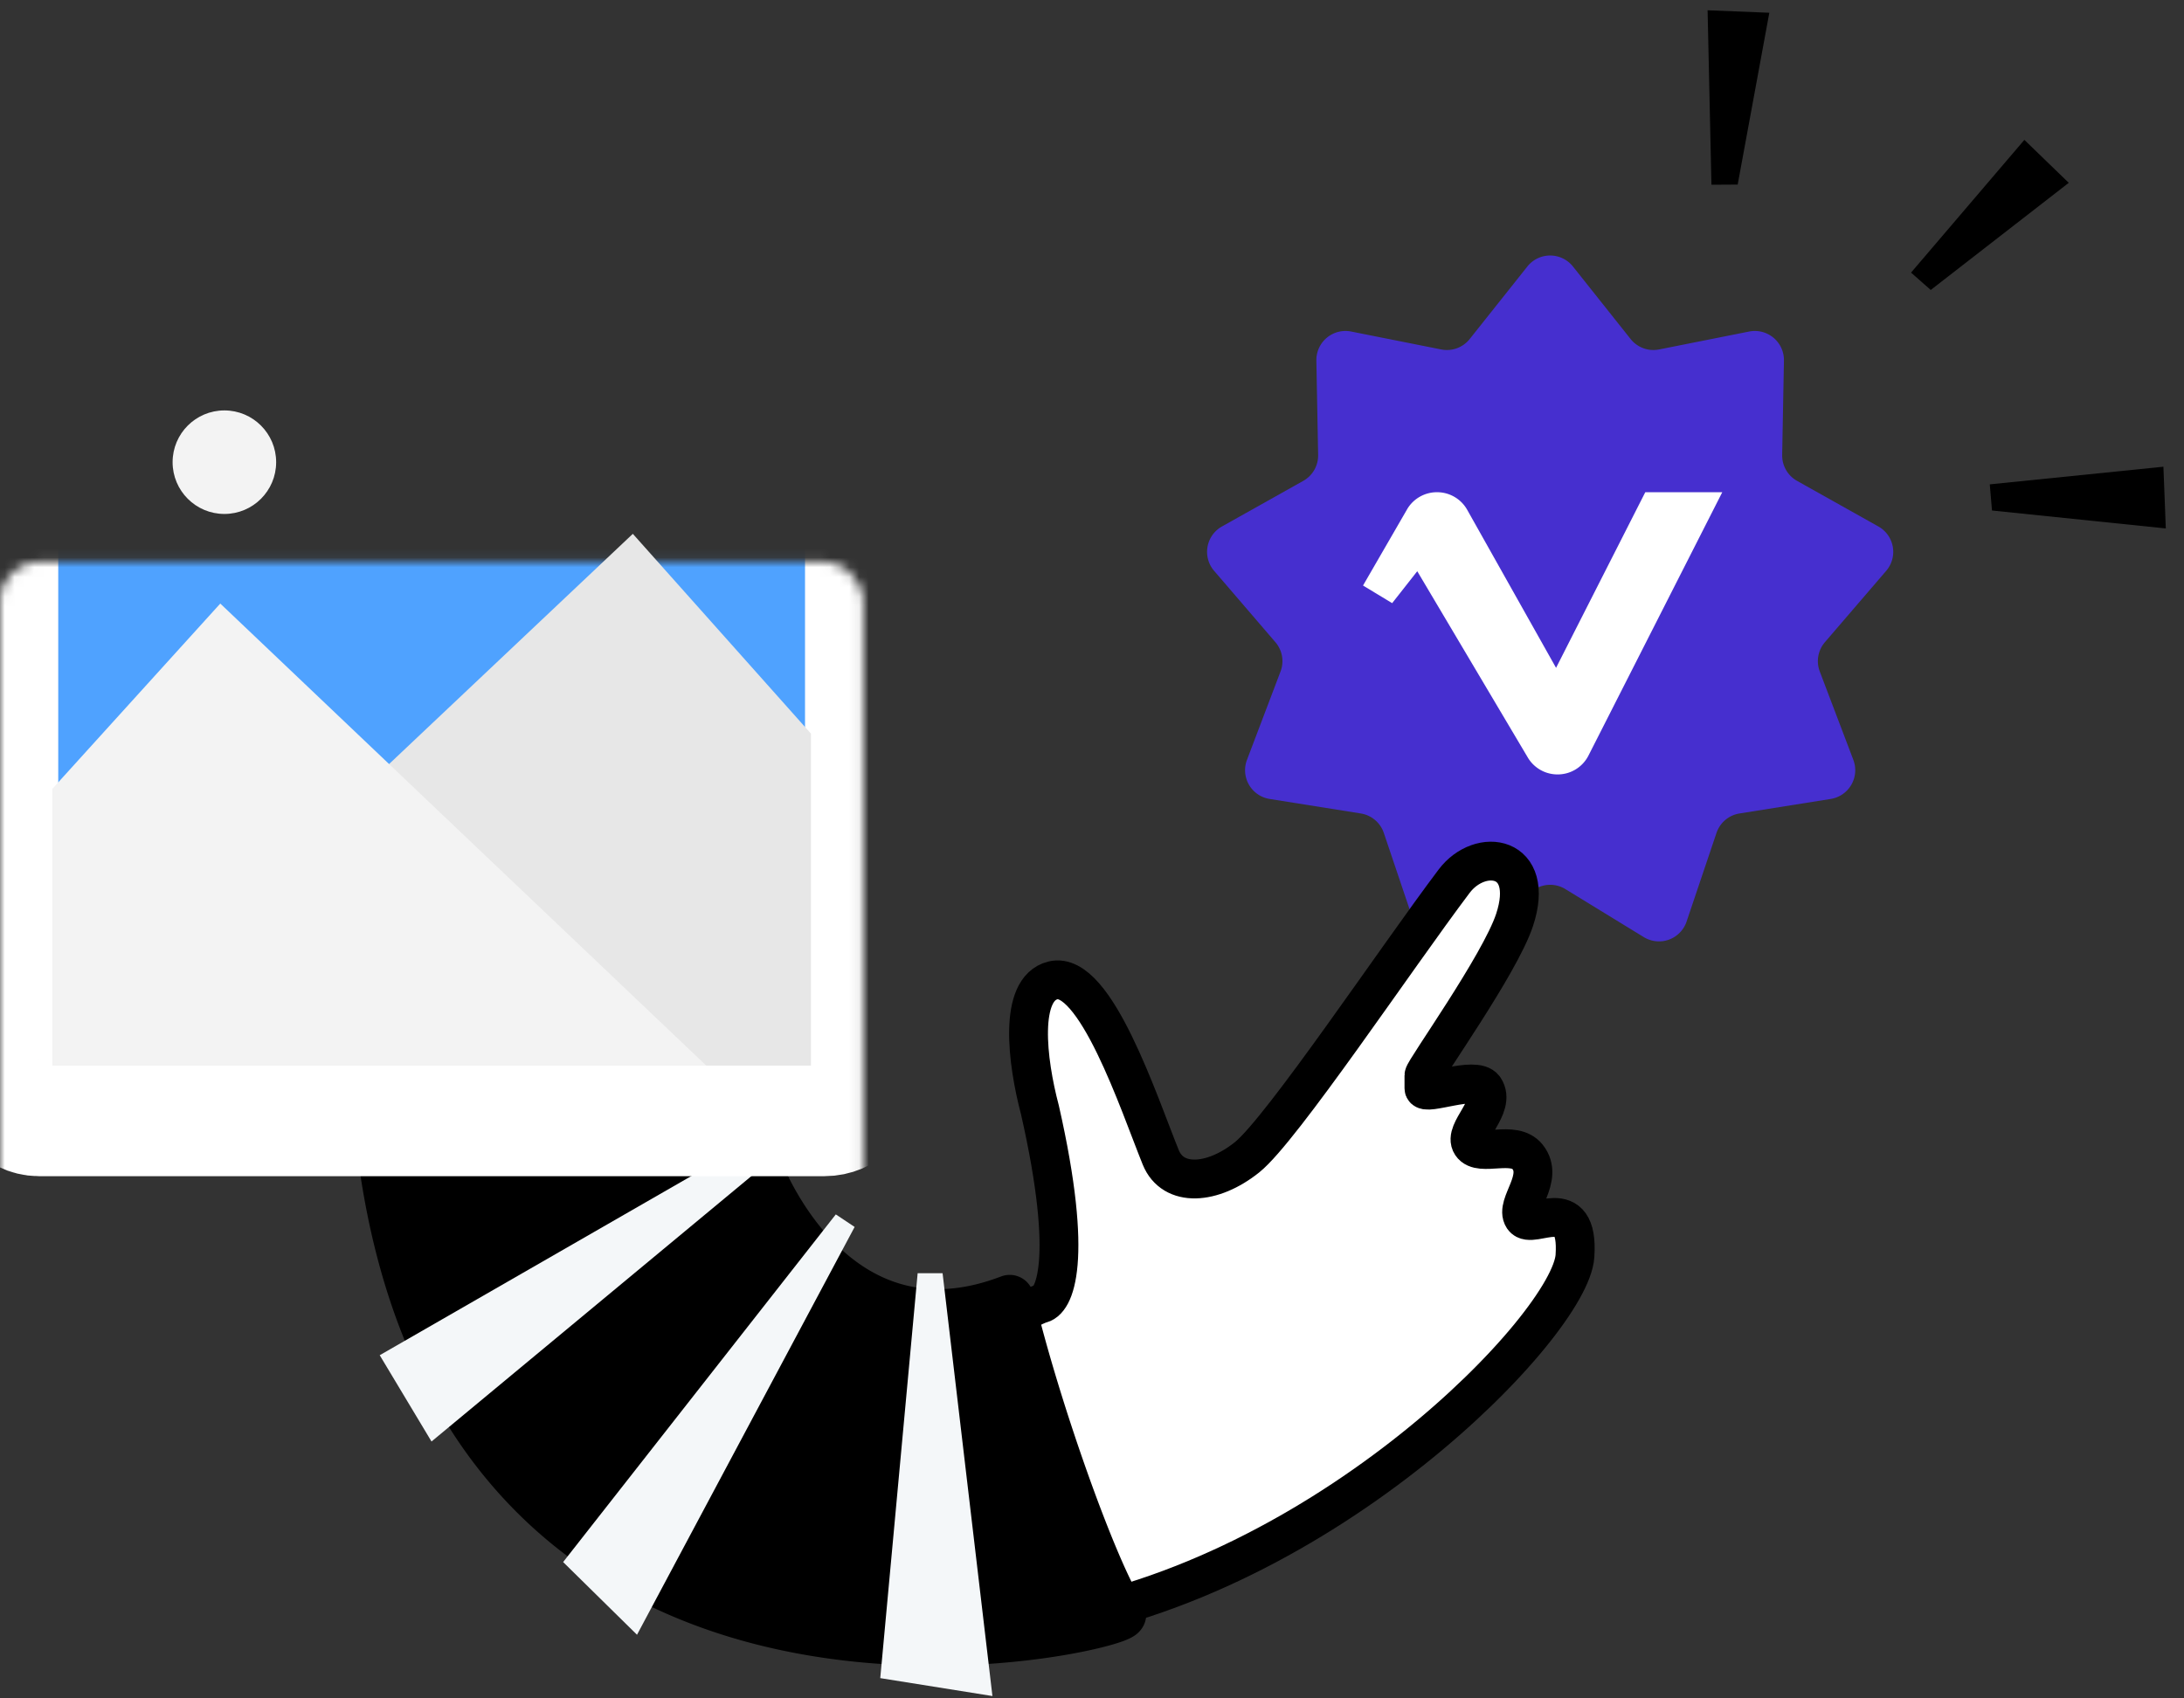
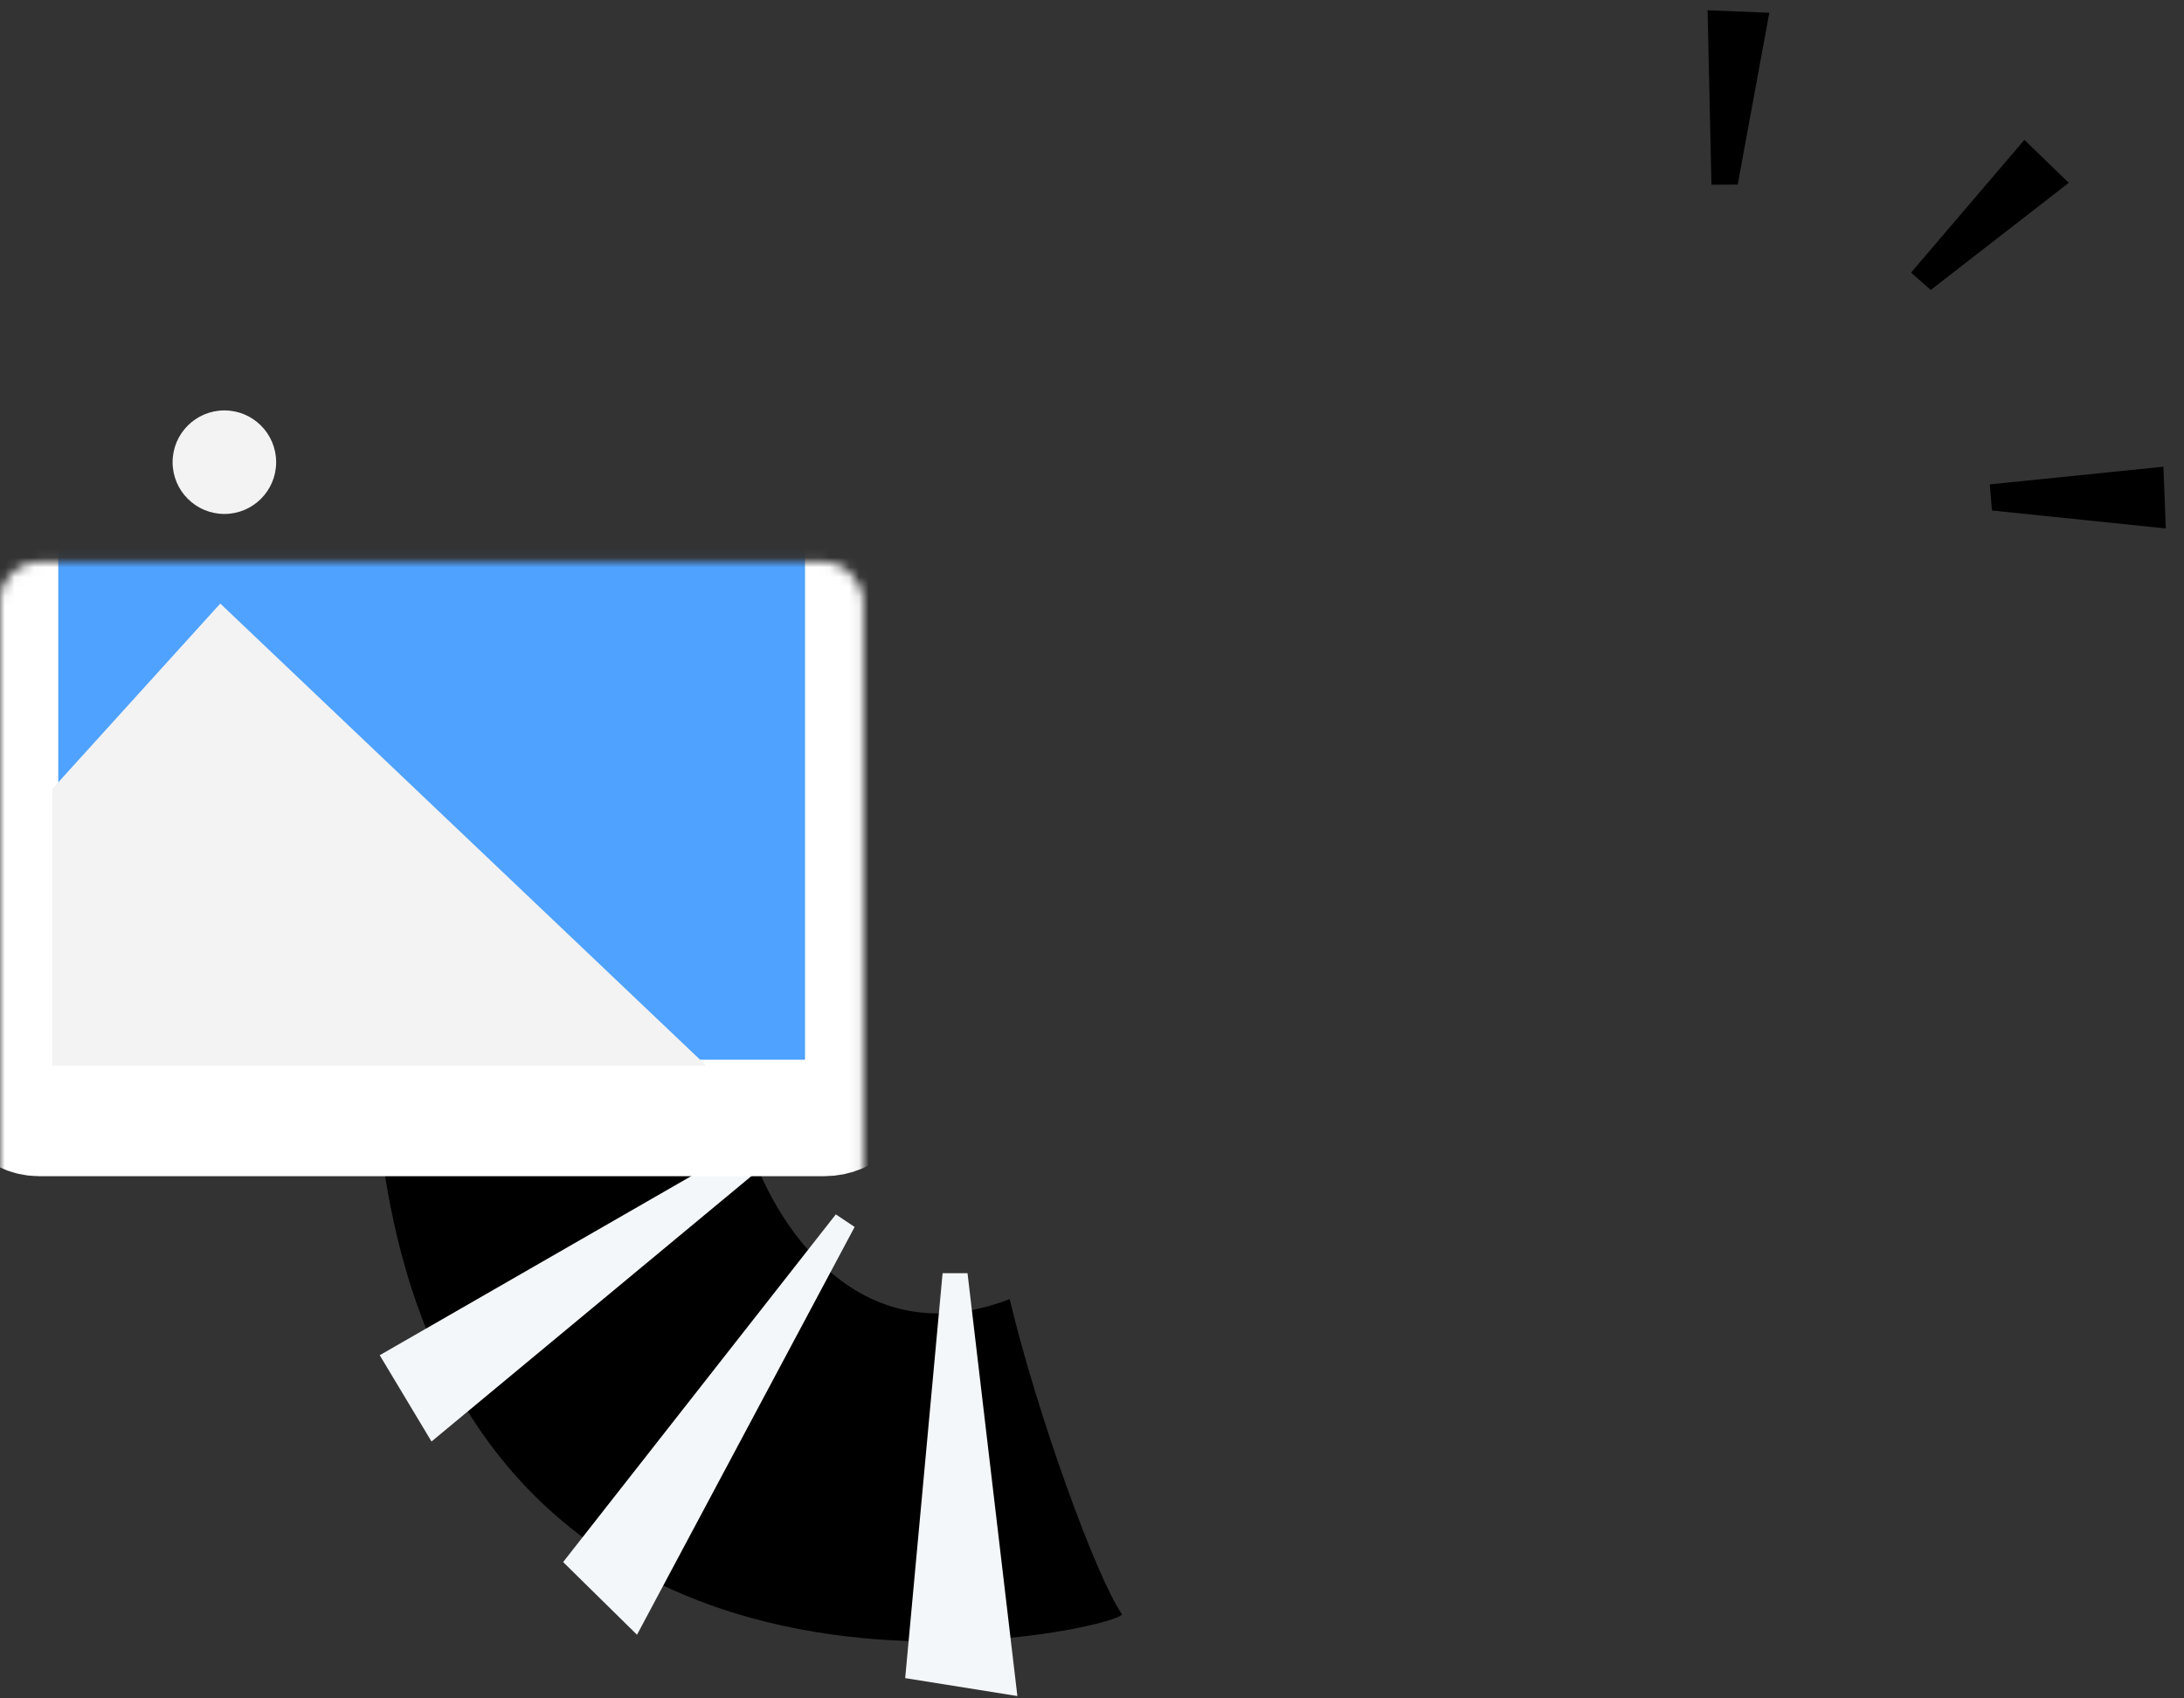
<svg xmlns="http://www.w3.org/2000/svg" width="225" height="175" fill="none">
  <rect width="100%" height="100%" fill="#333333" stroke="none" />
-   <path fill-rule="evenodd" clip-rule="evenodd" d="M161.267 91.611a3 3 0 0 0-3.133 0l-8.08 4.947a3 3 0 0 1-4.409-1.6l-3.082-9.136a3 3 0 0 0-2.371-2.003l-9.394-1.496a3 3 0 0 1-2.332-4.028l3.457-9.104a3 3 0 0 0-.528-3.02l-6.316-7.354a3 3 0 0 1 .809-4.57l8.377-4.699a3.001 3.001 0 0 0 1.532-2.672l-.182-9.717a3 3 0 0 1 3.585-2.998l9.278 1.846a3 3 0 0 0 2.934-1.075l5.94-7.472a3 3 0 0 1 4.696 0l5.94 7.472a3 3 0 0 0 2.934 1.075l9.278-1.846a3 3 0 0 1 3.585 2.998l-.182 9.717a3 3 0 0 0 1.533 2.672l8.376 4.698a3 3 0 0 1 .809 4.571l-6.316 7.354a3 3 0 0 0-.528 3.02l3.458 9.104a3 3 0 0 1-2.333 4.028l-9.394 1.496a3.001 3.001 0 0 0-2.371 2.003l-3.082 9.136a3 3 0 0 1-4.409 1.6l-8.079-4.947z" fill="#462FCF" />
-   <path fill-rule="evenodd" clip-rule="evenodd" d="M169.5 50.718h7.931L163.64 77.867a3.553 3.553 0 0 1-3.099 1.928 3.558 3.558 0 0 1-3.178-1.8l-11.354-19.137-2.586 3.29-3.001-1.817 4.579-7.92a3.561 3.561 0 0 1 3.105-1.693 3.555 3.555 0 0 1 3.041 1.8l9.161 16.296 9.192-18.096z" fill="#fff" />
-   <path d="M69.792 116.58H39.563c8.891 36.896 38.23 55.123 67.57 50.677 29.339-4.445 54.649-30.745 55.123-37.842.445-6.668-4.446-2.611-5.335-3.944-.889-1.334 2.223-4.058.445-6.28-1.416-1.77-4.89.056-5.779-1.277-.889-1.334 2.591-3.893 1.334-5.779-.889-1.334-6.224.832-6.224 0v-1.334c0-.501 7.811-11.394 9.335-16.003 2.223-6.724-3.54-7.557-6.223-4.001-5.928 7.853-17.782 25.605-21.338 28.45-3.556 2.845-7.629 3.112-8.891 0-2.223-5.482-6.749-19.317-11.113-18.226-3.557.889-2.668 8.298-1.334 13.336 3.556 15.648 1.482 19.856 0 20.004-21.693 9.958-33.933-7.705-37.341-17.781z" fill="#fff" stroke="#000" stroke-width="4" stroke-linejoin="round" />
  <path d="M115.579 166.313c-2.649-3.806-8.742-20.597-11.558-32.452-16.714 6.402-25.19-9.723-27.116-16.836H39.119c7.557 67.57 77.349 50.565 76.46 49.288z" fill="#000" />
-   <path d="m104.021 133.861 2.433-.577a2.502 2.502 0 0 0-3.327-1.757l.894 2.334zm11.558 32.452-2.051 1.428 2.051-1.428zm-76.46-49.288v-2.5h-2.795l.31 2.778 2.485-.278zm37.786 0 2.413-.653-.5-1.847h-1.913v2.5zm24.684 17.414c1.435 6.041 3.692 13.294 5.92 19.51 1.116 3.111 2.233 5.988 3.247 8.343.988 2.296 1.95 4.269 2.772 5.449l4.103-2.857c-.503-.723-1.296-2.275-2.283-4.569-.962-2.234-2.041-5.01-3.132-8.053-2.185-6.095-4.382-13.165-5.762-18.978l-4.865 1.155zm11.939 33.302a2.452 2.452 0 0 1-.418-1.734c.074-.542.309-.919.448-1.108.259-.35.538-.519.56-.533.109-.07.126-.061-.064.012-.328.126-.925.312-1.796.528-1.719.426-4.291.913-7.461 1.261-6.347.698-14.938.821-23.742-1.122-8.791-1.94-17.708-5.92-24.875-13.367-7.15-7.428-12.738-18.492-14.576-34.93l-4.97.555c1.94 17.347 7.91 29.495 15.944 37.843 8.017 8.329 17.91 12.687 27.4 14.782 9.478 2.092 18.64 1.948 25.365 1.209 3.367-.37 6.16-.893 8.117-1.378.967-.239 1.786-.483 2.386-.713.274-.106.634-.257.956-.461.128-.082.481-.312.779-.717.16-.216.406-.619.483-1.184a2.542 2.542 0 0 0-.433-1.8l-4.103 2.857zm-74.409-48.216h37.786v-5H39.119v5zm35.373-1.846c1.045 3.861 3.836 10.137 8.727 14.666 2.475 2.292 5.541 4.185 9.23 5.024 3.707.844 7.875.585 12.467-1.173l-1.789-4.669c-3.765 1.442-6.925 1.568-9.568.967-2.662-.606-4.969-1.989-6.943-3.817-4.007-3.711-6.418-9.054-7.298-12.305l-4.826 1.307z" fill="#000" />
-   <path d="M97.107 131.193h-2.569l-3.852 41.719 11.557 1.846-5.136-43.565zM88.046 126.424l-1.94-1.293-28.091 35.822 7.611 7.49 22.42-42.019zM81.013 118.194l-1.316-1.89L39.12 139.64l5.335 8.891 36.559-30.337z" fill="#F4F7F9" />
+   <path d="M97.107 131.193l-3.852 41.719 11.557 1.846-5.136-43.565zM88.046 126.424l-1.94-1.293-28.091 35.822 7.611 7.49 22.42-42.019zM81.013 118.194l-1.316-1.89L39.12 139.64l5.335 8.891 36.559-30.337z" fill="#F4F7F9" />
  <mask id="a" fill="#fff">
    <rect y="28.951" width="88.935" height="86.24" rx="4" />
  </mask>
  <rect y="28.951" width="88.935" height="86.24" rx="4" fill="#4FA2FF" stroke="#fff" stroke-width="12" mask="url(#a)" />
-   <path d="m65.195 55.004 18.35 20.586v34.212H7.187l58.008-54.798z" fill="#E7E7E7" />
  <path d="M22.694 62.19 5.39 81.284v28.518h67.375L22.694 62.19z" fill="#F3F3F3" />
  <path d="m205.219 52.602-.229-2.694 17.888-1.818.249 6.36-17.908-1.848zM198.908 29.877l-2.028-1.788 11.674-13.676 4.574 4.425-14.22 11.04zM179.02 19.019l-2.704.016-.397-17.976 6.36.255-3.259 17.705z" fill="#000" />
  <circle cx="23.116" cy="47.623" r="5.334" fill="#F3F3F3" />
</svg>